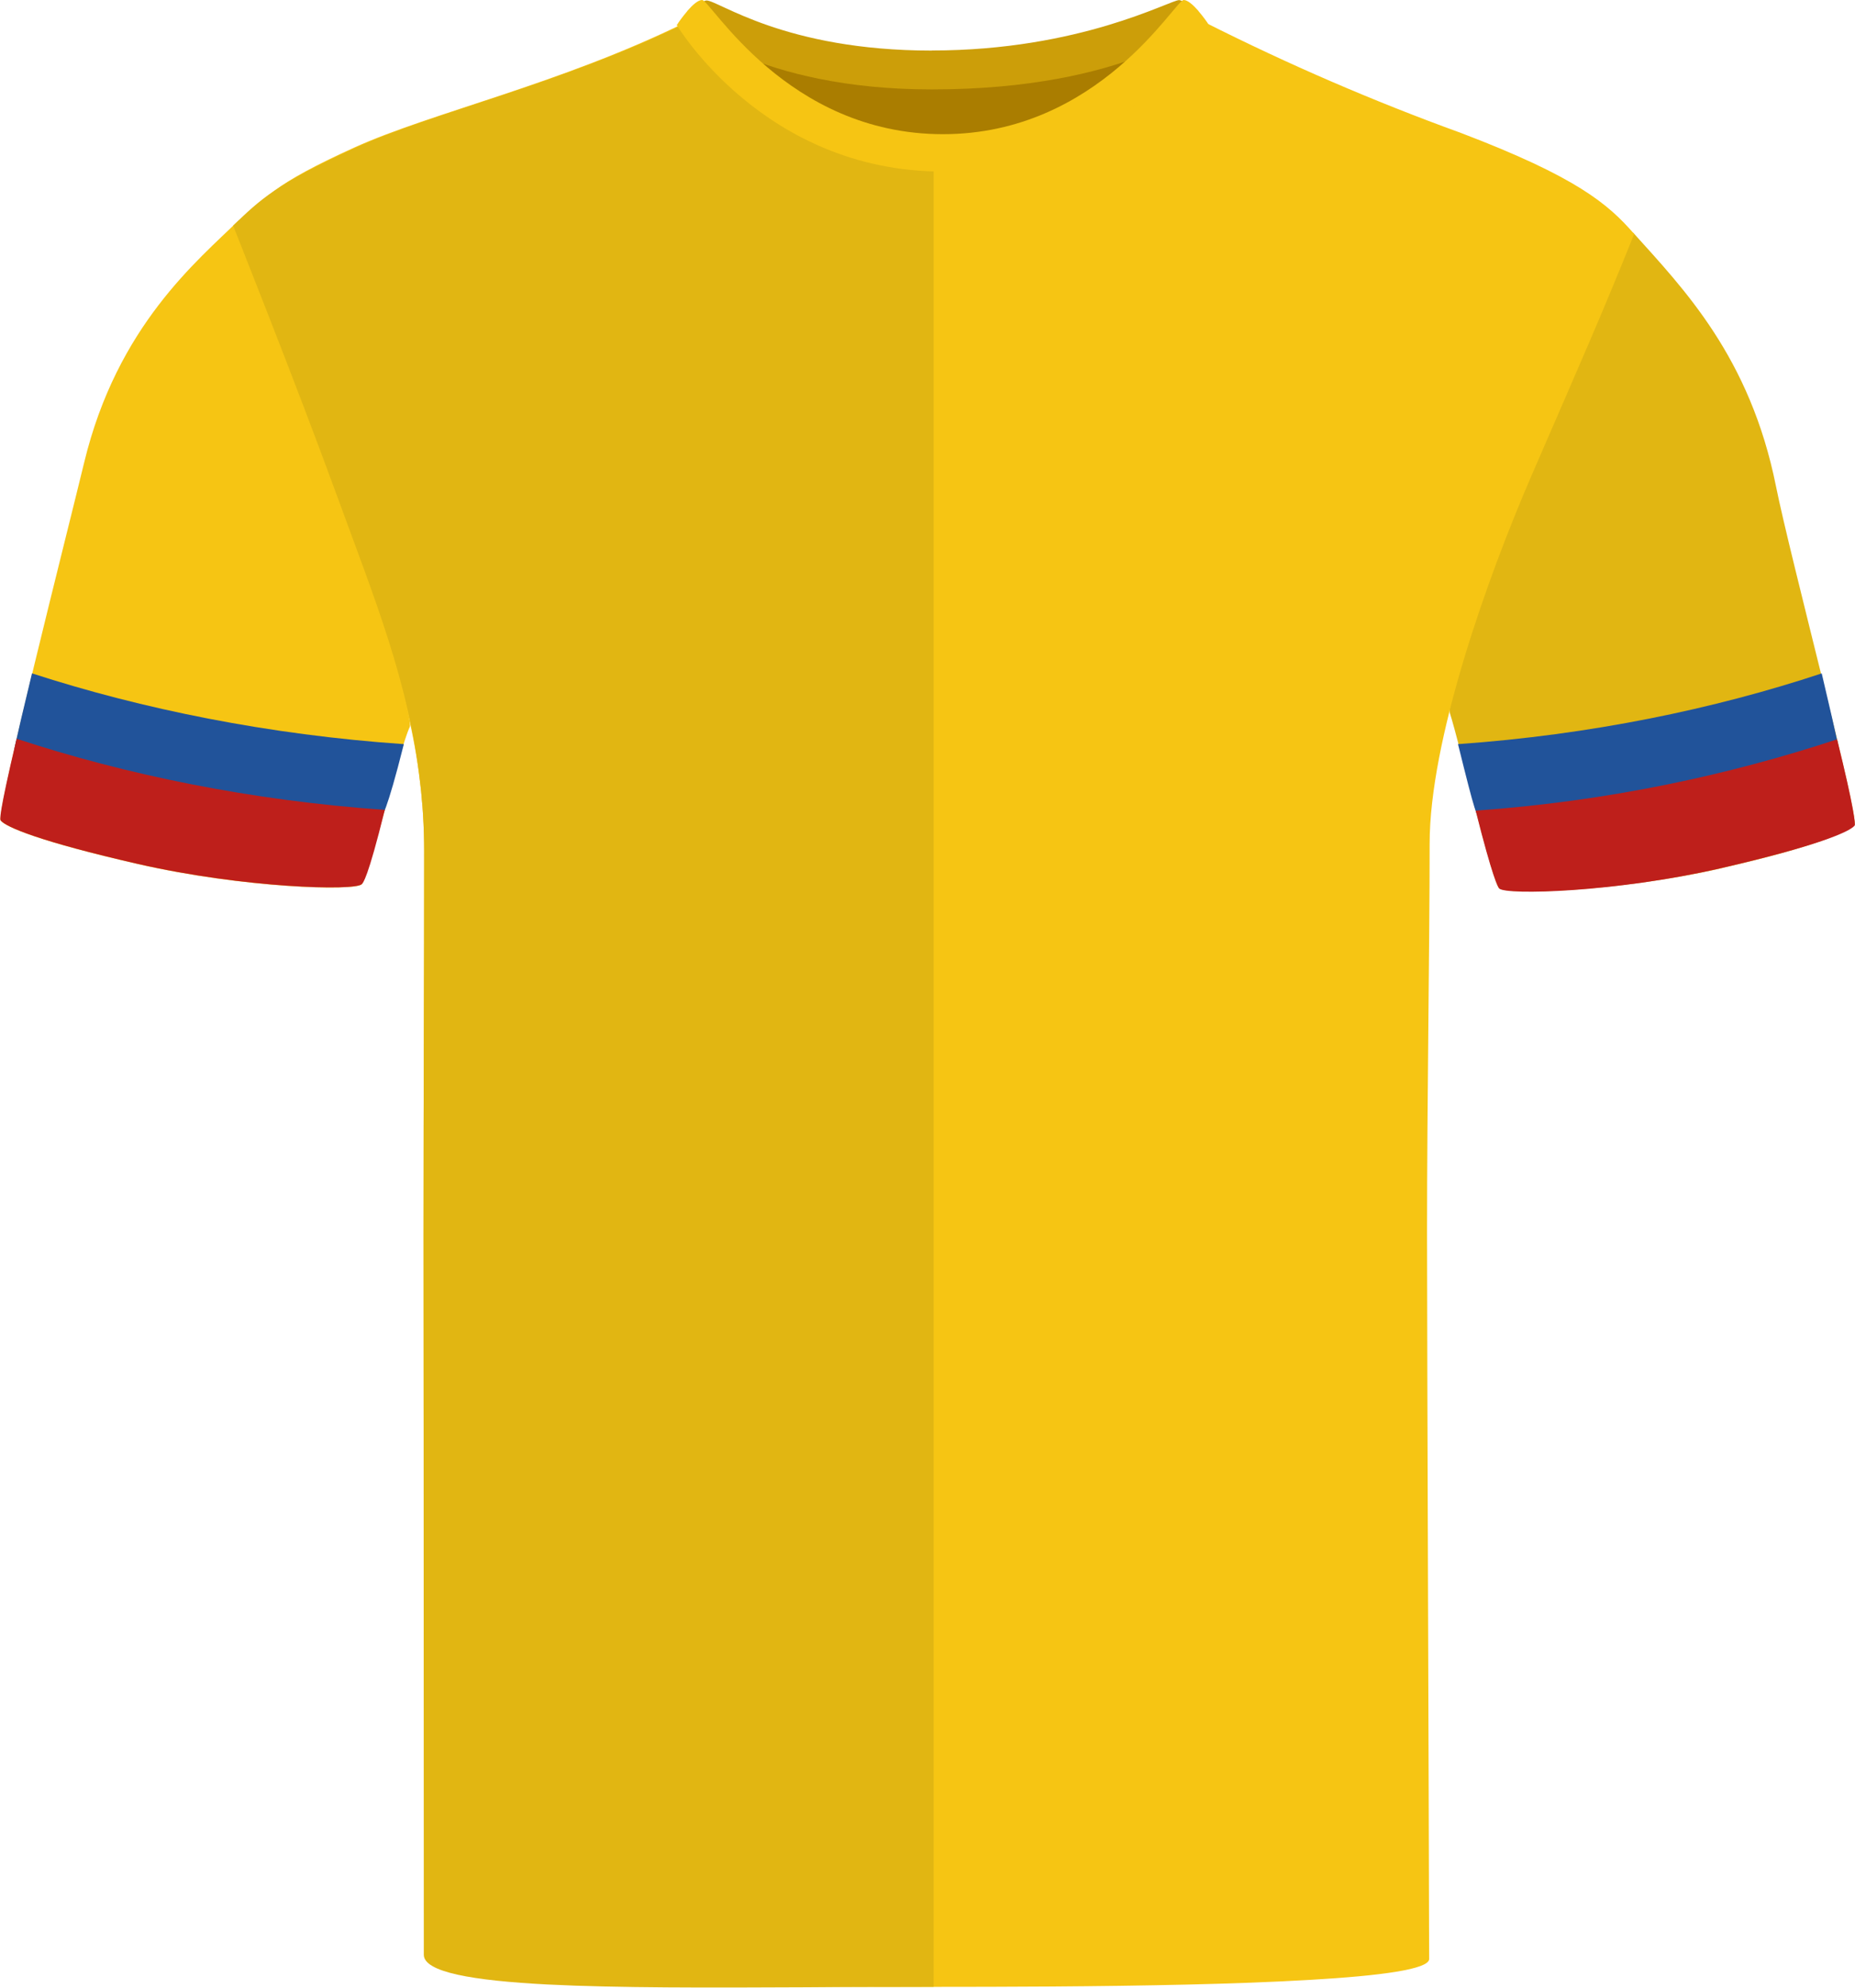
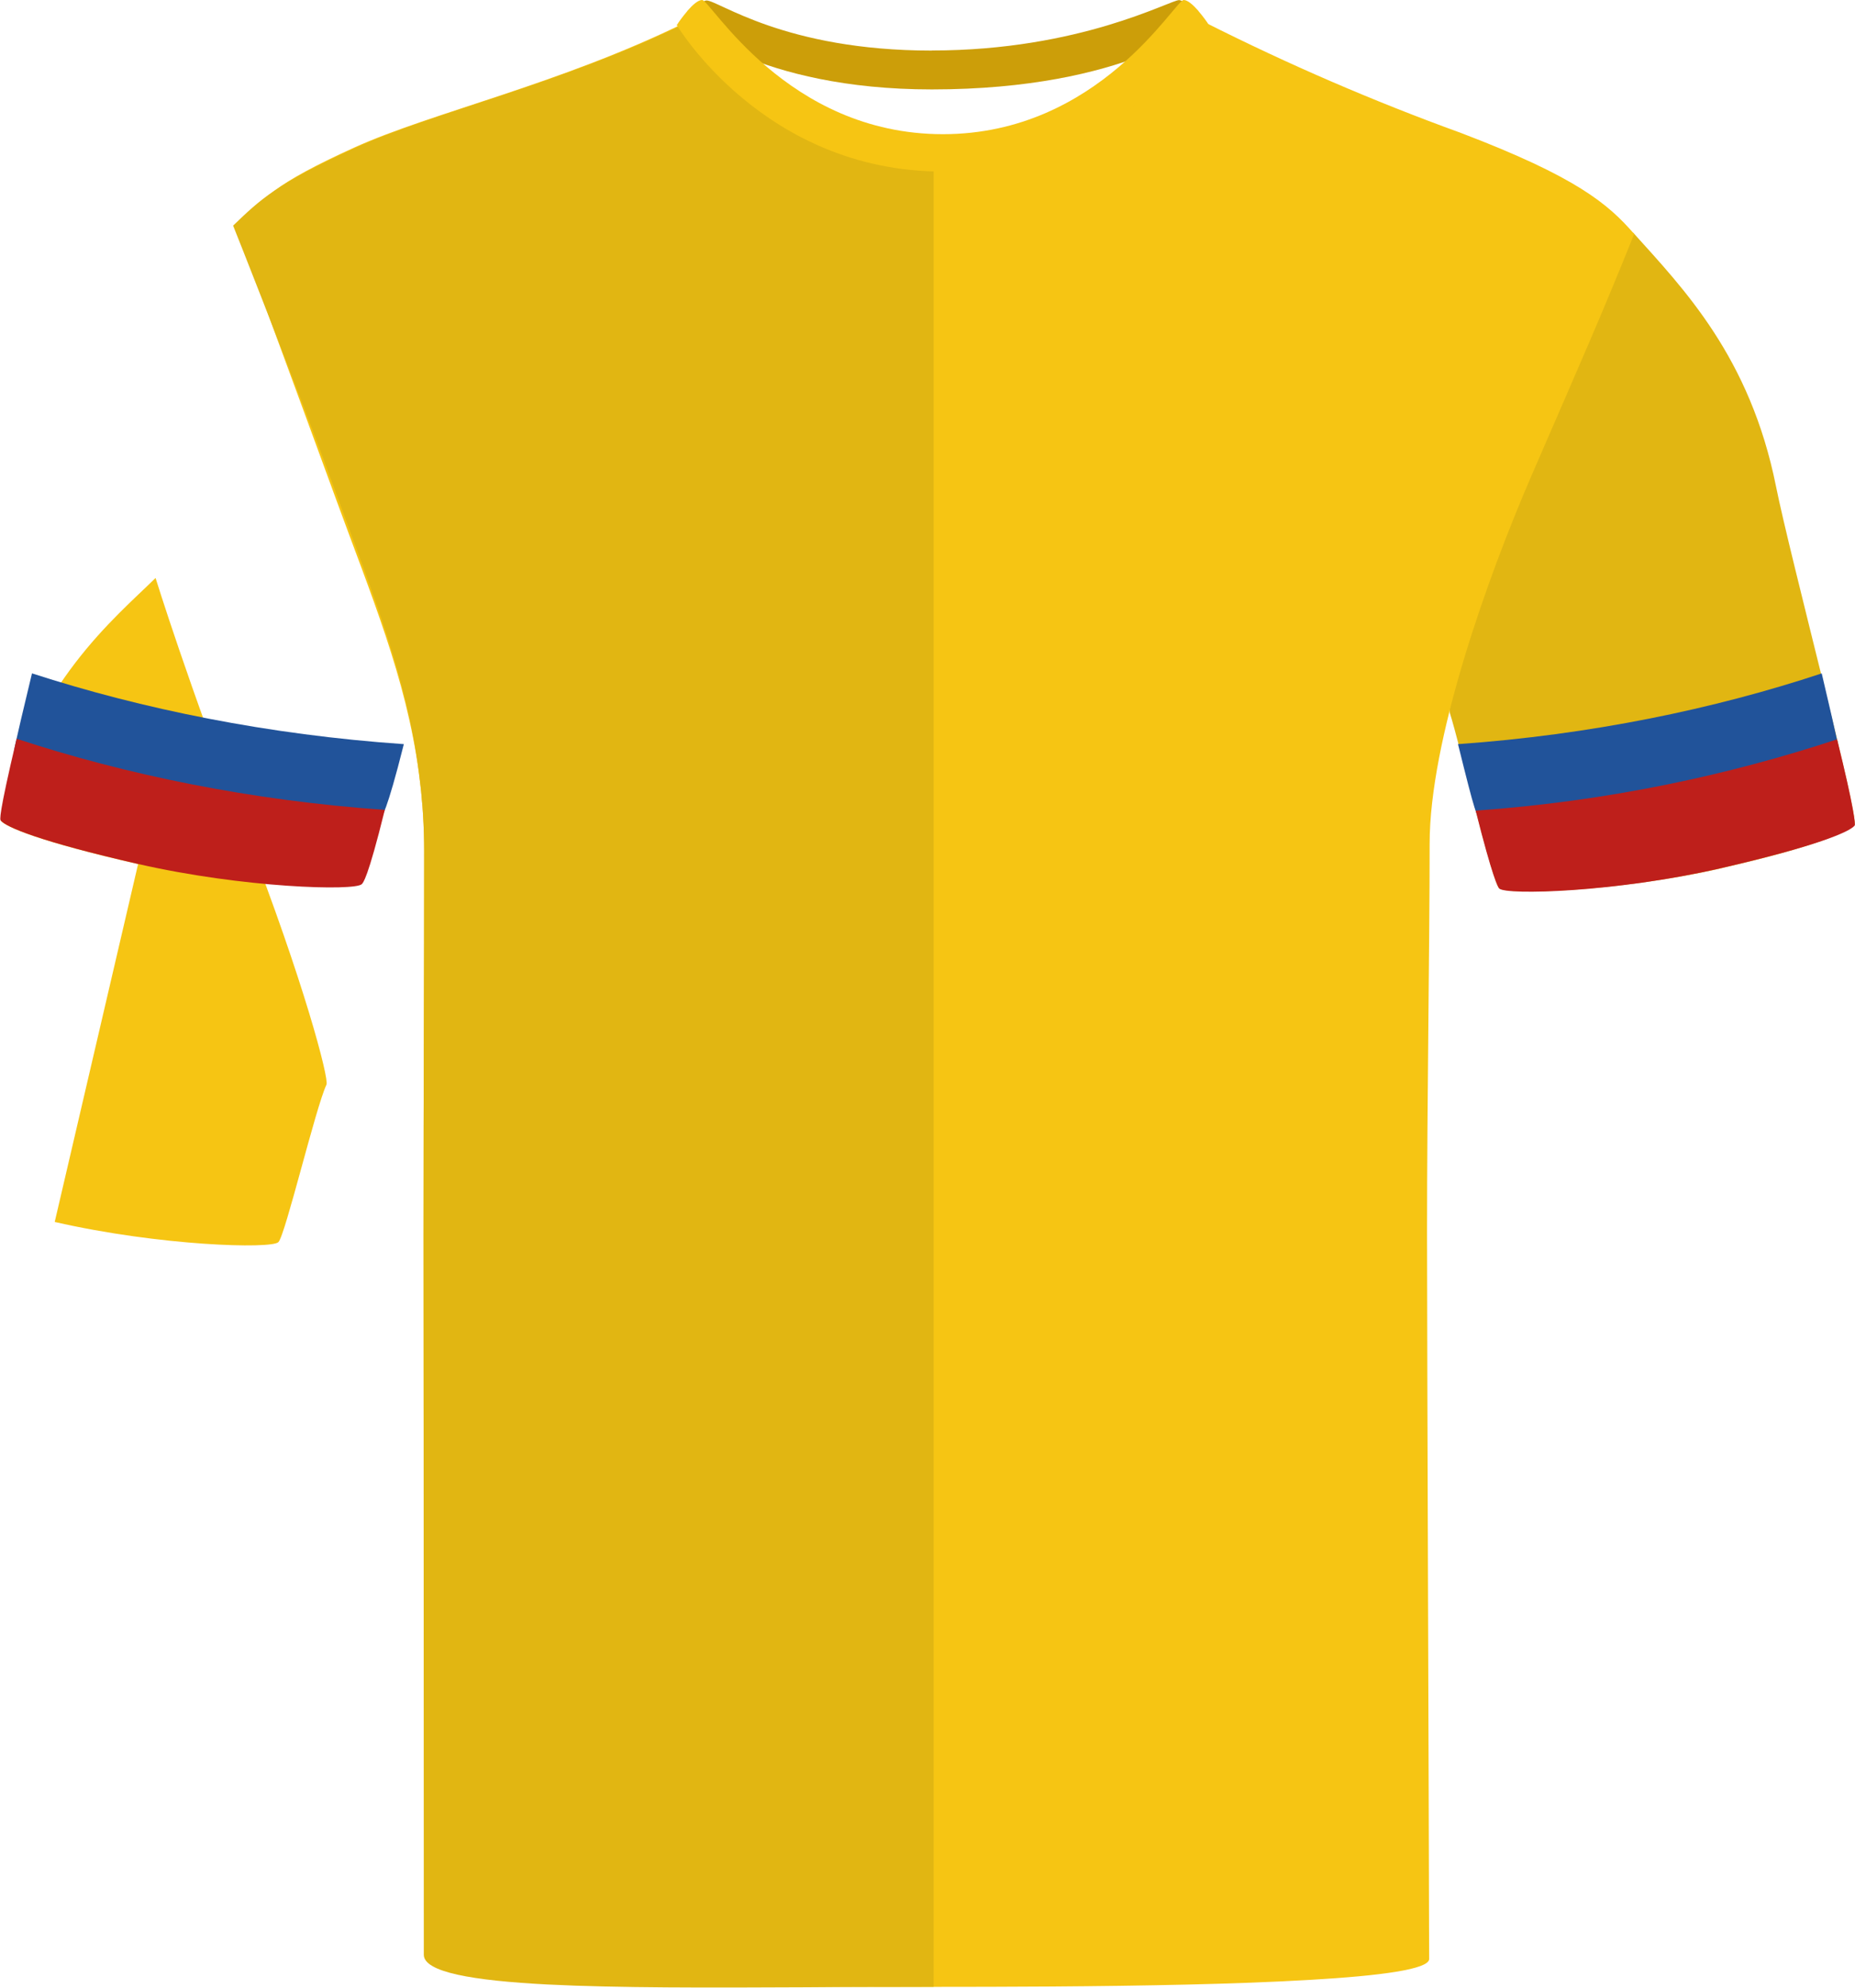
<svg xmlns="http://www.w3.org/2000/svg" id="uuid-506a1844-51f4-42d2-b302-42778f970768" viewBox="0 0 200.69 214.94">
  <defs>
    <style>.uuid-5d988530-a7ce-499c-a9d0-db0c638da393{fill:#21539a;}.uuid-5d988530-a7ce-499c-a9d0-db0c638da393,.uuid-fe5ee872-b213-49c8-955c-41e5069a7abd,.uuid-60de27da-9c85-4b8a-a741-a32642d55653,.uuid-bcfbb79d-e41d-4300-b765-a4eb10bef2f8,.uuid-71bc8151-86fd-48c8-a0fc-a69cd59e05ee,.uuid-98e43696-eb40-4c1a-9f98-8029f35addb5{stroke-width:0px;}.uuid-fe5ee872-b213-49c8-955c-41e5069a7abd{fill:#cc9e09;}.uuid-60de27da-9c85-4b8a-a741-a32642d55653{fill:#e1b612;}.uuid-bcfbb79d-e41d-4300-b765-a4eb10bef2f8{fill:#be1f1b;}.uuid-71bc8151-86fd-48c8-a0fc-a69cd59e05ee{fill:#aa7d00;}.uuid-98e43696-eb40-4c1a-9f98-8029f35addb5{fill:#f6c513;}</style>
  </defs>
-   <path id="uuid-99553436-656b-4e99-a416-7e3ff6f4c230" class="uuid-71bc8151-86fd-48c8-a0fc-a69cd59e05ee" d="m81.54,5.27c.57-1.59,9.95,2.68,18.57,2.68s20.93-3.72,22.31-2.15c1.38,1.57-7.89,16.25-21.26,16.25s-20.6-14.01-19.62-16.78" />
-   <path id="uuid-d8242052-ddaa-4681-adef-6d09dfc11651" class="uuid-98e43696-eb40-4c1a-9f98-8029f35addb5" d="m14.94,93.44c-10.68-2.44-14.3-4.01-14.86-4.7s7.25-31.36,9.02-38.7c3.58-14.85,12.34-21.9,16.75-26.24,0,0,3.57,11.54,9.79,27.57,6.23,16.03,9,26.59,8.7,27.22-1.18,2.51-4.45,16.27-5.2,17.03s-12.81.42-24.2-2.18" />
+   <path id="uuid-d8242052-ddaa-4681-adef-6d09dfc11651" class="uuid-98e43696-eb40-4c1a-9f98-8029f35addb5" d="m14.94,93.44c-10.68-2.44-14.3-4.01-14.86-4.7c3.58-14.85,12.34-21.9,16.75-26.24,0,0,3.57,11.54,9.79,27.57,6.23,16.03,9,26.59,8.7,27.22-1.18,2.51-4.45,16.27-5.2,17.03s-12.81.42-24.2-2.18" />
  <path id="uuid-f0fed343-ccaa-45e7-872c-a103858557c8" class="uuid-60de27da-9c85-4b8a-a741-a32642d55653" d="m186.37,93.85c10.68-2.44,13.68-4.01,14.25-4.7s-6.96-28.97-8.48-36.57c-2.81-14-10.01-21.37-15.48-27.45,0,0-5.77,11.81-12,27.84-6.23,16.03-8.02,23.45-7.81,24.11,1.04,3.23,4.58,18.2,5.33,18.96s12.81.42,24.2-2.18" />
  <path class="uuid-98e43696-eb40-4c1a-9f98-8029f35addb5" d="m176.8,25.3c-3.59,8.94-5.78,13.84-11.03,25.95-5.01,11.55-11.1,28.88-11.1,39.98s-.28,27.89-.28,41.96c0,13.02.2,63.8.22,76.38.01,1.02.01,1.79.01,2.27,0,1.12-5.28,1.82-12.89,2.26-7.9.47-18.31.65-27.94.72-4.55.03-8.92.04-12.78.04h-5.96c-2.51,0-5.15-.01-7.86-.02-9.59-.05-19.98-.22-27.93-.8-7.85-.56-13.33-1.51-13.33-3.13v-1.34c-.01-8.05-.07-37.91-.1-59-.01-7.07-.01-13.13-.01-17.02v-.02c0-16.59.07-27.13.07-41.46,0-1.34-.04-2.65-.12-3.94-.02-.31-.04-.61-.06-.91-.03-.28-.05-.56-.08-.84,0-.18-.03-.37-.05-.55-.03-.38-.08-.75-.12-1.13-.04-.37-.09-.74-.14-1.11-1.4-10.37-5.18-19.23-8.96-29.59-2.38-6.51-5.07-13.82-7.17-19.51-.02-.07-.05-.14-.08-.21-2.08-5.62-3.55-9.61-3.55-9.61,1.32-1.58,2.39-2.78,4.09-4.02,1.82-1.34,4.36-2.73,8.67-4.69,8.3-3.77,22.2-6.84,35.82-13.52.07-.03.14-.04.23-.02,1.51.31,6.31,7.12,14.07,11.4.26.13.52.27.78.41.27.14.54.28.82.41,1.88.9,3.91,1.64,6.12,2.09.22.04.44.08.66.12.22.05.44.09.67.11,1.13.18,2.31.28,3.52.28h.09c16.71,0,27.54-15.55,29.3-14.8,8.97,4.52,18.2,8.51,27.64,11.93,12.56,4.78,15.95,7.7,18.76,10.93Z" />
  <path class="uuid-60de27da-9c85-4b8a-a741-a32642d55653" d="m101.01,17.22v197.63c-1.42,0-2.84,0-4.26.01h-1.7c-2.63,0-5.26.02-7.86.04-10.48.05-20.42.08-27.93-.3-8.13-.42-13.41-1.33-13.41-3.22v-1.81c0-8.19-.02-38.03-.02-59-.01-7.07-.01-13.13-.01-17.02v-.02c0-16.59.07-27.13.07-41.46,0-1.34-.04-2.65-.12-3.94-.04-.59-.08-1.17-.14-1.75-.04-.57-.09-1.13-.17-1.68-1.2-10.86-4.95-19.99-8.87-30.73-2.36-6.46-5.16-13.75-7.4-19.48-.02-.07-.05-.14-.08-.21-2.24-5.75-3.89-9.88-3.89-9.88,1.51-1.46,2.71-2.59,4.43-3.75,1.93-1.33,4.51-2.71,8.9-4.71,8.3-3.78,22.19-6.85,35.82-13.52,1.2-.59,6.21,7.32,14.85,11.81.27.14.54.28.82.41,1.88.9,3.91,1.64,6.12,2.09.22.04.44.08.66.12.22.04.45.08.67.11,1.14.17,2.31.26,3.52.26Z" />
  <path id="uuid-e0833dfc-e9e3-4221-9050-4fd408c674fc" class="uuid-fe5ee872-b213-49c8-955c-41e5069a7abd" d="m100.81,5.46C116.87,5.46,126.58.01,127.57.01c.78.04,2.67,2.39,2.67,2.39,0,0-8.28,7.27-29.43,7.27-18.83,0-26.83-7.27-26.83-7.27,0,0,1.77-2.35,2.45-2.35,1.32,0,8.42,5.42,24.38,5.42" />
  <path class="uuid-98e43696-eb40-4c1a-9f98-8029f35addb5" d="m102.04,18.55s-.02,0-.03,0-.02,0-.03,0c-19.35,0-28.76-15.84-28.76-15.84.04-.07.1-.12.14-.19,0,0,0-.02,0-.02,0,0,.44-.65.99-1.29.02-.02.03-.04.04-.06,0,0,0,0,0,0,.52-.59,1.12-1.15,1.57-1.15.93,0,9.14,14.51,26.05,14.51S127.13,0,128.06,0c.44,0,1.05.56,1.57,1.15,0,0,0,0,0,0,.02.02.03.04.04.06.55.64.99,1.29.99,1.29,0,0,0,.01,0,.02.04.07.1.12.14.19,0,0-9.41,15.84-28.76,15.84Z" />
  <path class="uuid-5d988530-a7ce-499c-a9d0-db0c638da393" d="m3.46,72.82c-2.02,8.4-2.01,8.55-1.93,8.64.57.7,4.43,2.4,15.2,4.83,11.51,2.59,23.68,2.92,24.44,2.17.13-.13.64-.5,2.52-7.99-14.64-1.01-28.31-3.79-40.22-7.65Z" />
  <path class="uuid-5d988530-a7ce-499c-a9d0-db0c638da393" d="m197.09,72.82c1.97,8.4,1.97,8.55,1.89,8.64-.55.7-4.33,2.4-14.87,4.83-11.26,2.59-22.92,2.54-23.91,2.17-.45-.17-.55-.28-2.46-7.99,14.32-1.01,27.7-3.79,39.35-7.65Z" />
  <path class="uuid-bcfbb79d-e41d-4300-b765-a4eb10bef2f8" d="m198.75,79.94c1.88,7.59,1.99,9.23,1.91,9.33-.55.69-4.13,2.24-14.63,4.65-11.23,2.57-23.09,2.91-23.83,2.16-.13-.13-.72-1.13-2.55-8.42,14.27-1,27.48-3.87,39.1-7.71Z" />
  <path class="uuid-bcfbb79d-e41d-4300-b765-a4eb10bef2f8" d="m1.8,79.88C-.2,88.33,0,88.63.08,88.73c.56.7,4.19,2.26,14.86,4.7,11.4,2.6,23.45,2.94,24.2,2.18.13-.13.63-.5,2.49-8.03-14.49-1.01-28.03-3.81-39.83-7.69Z" />
</svg>